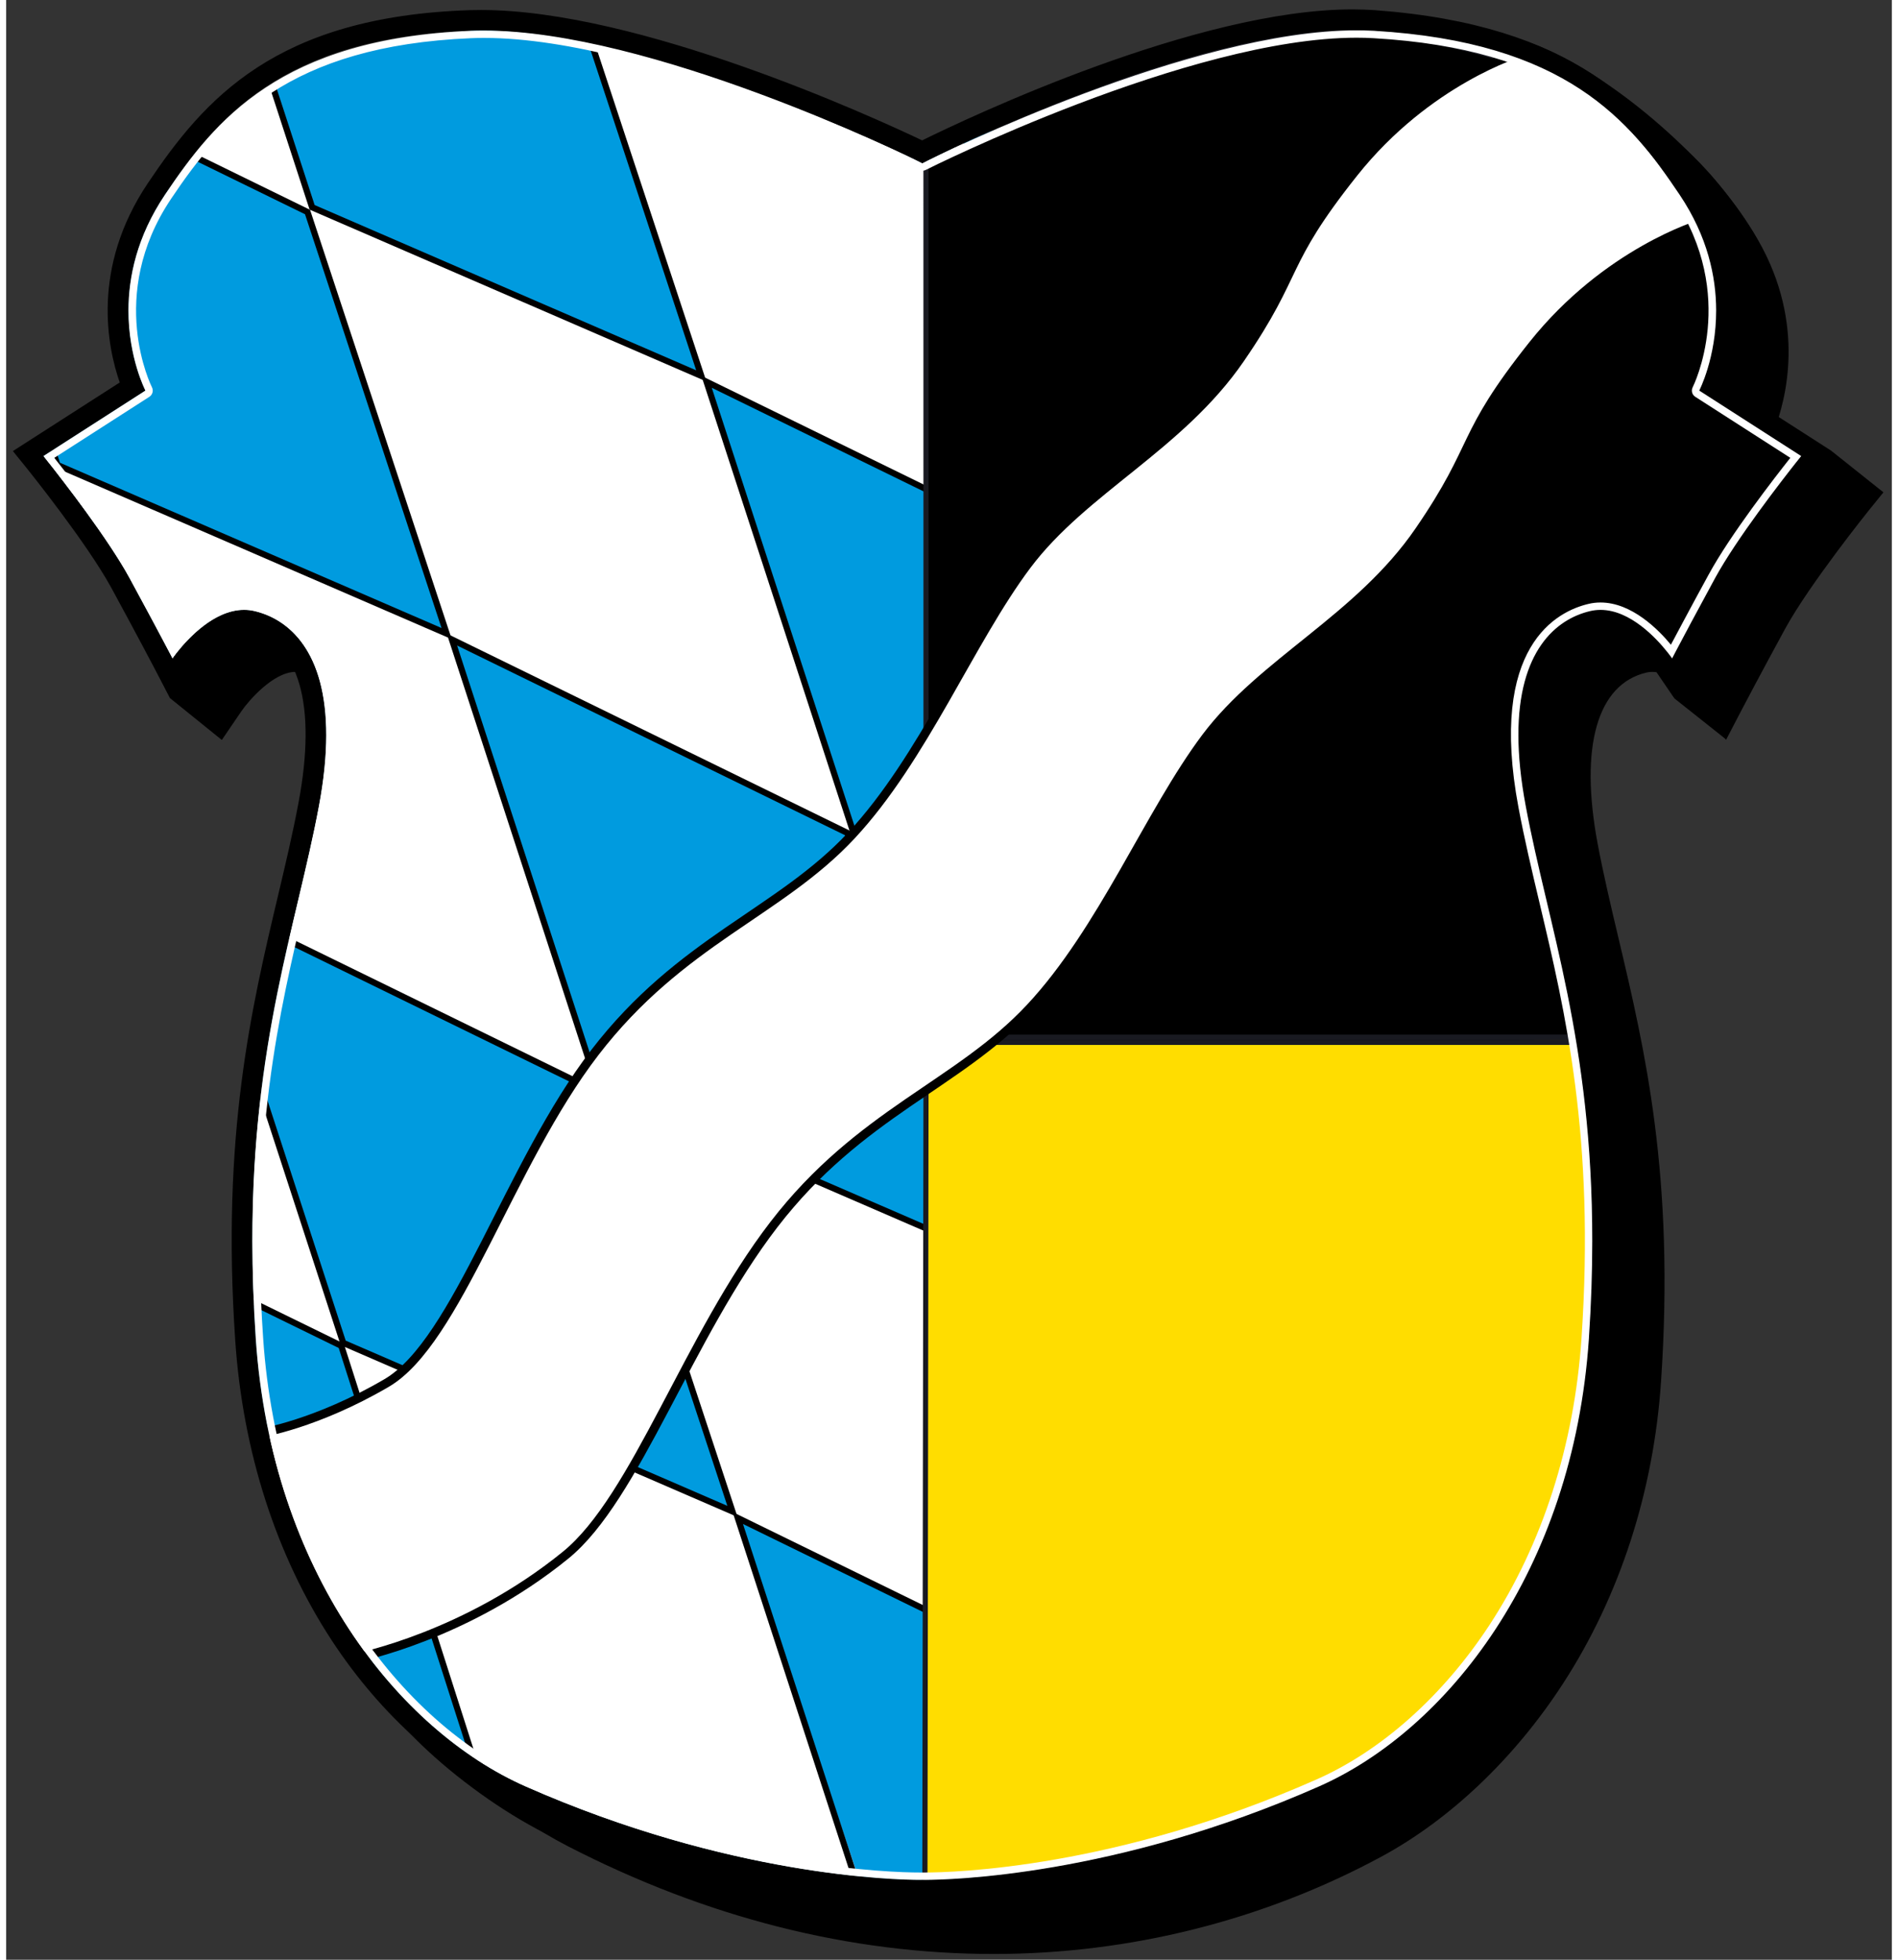
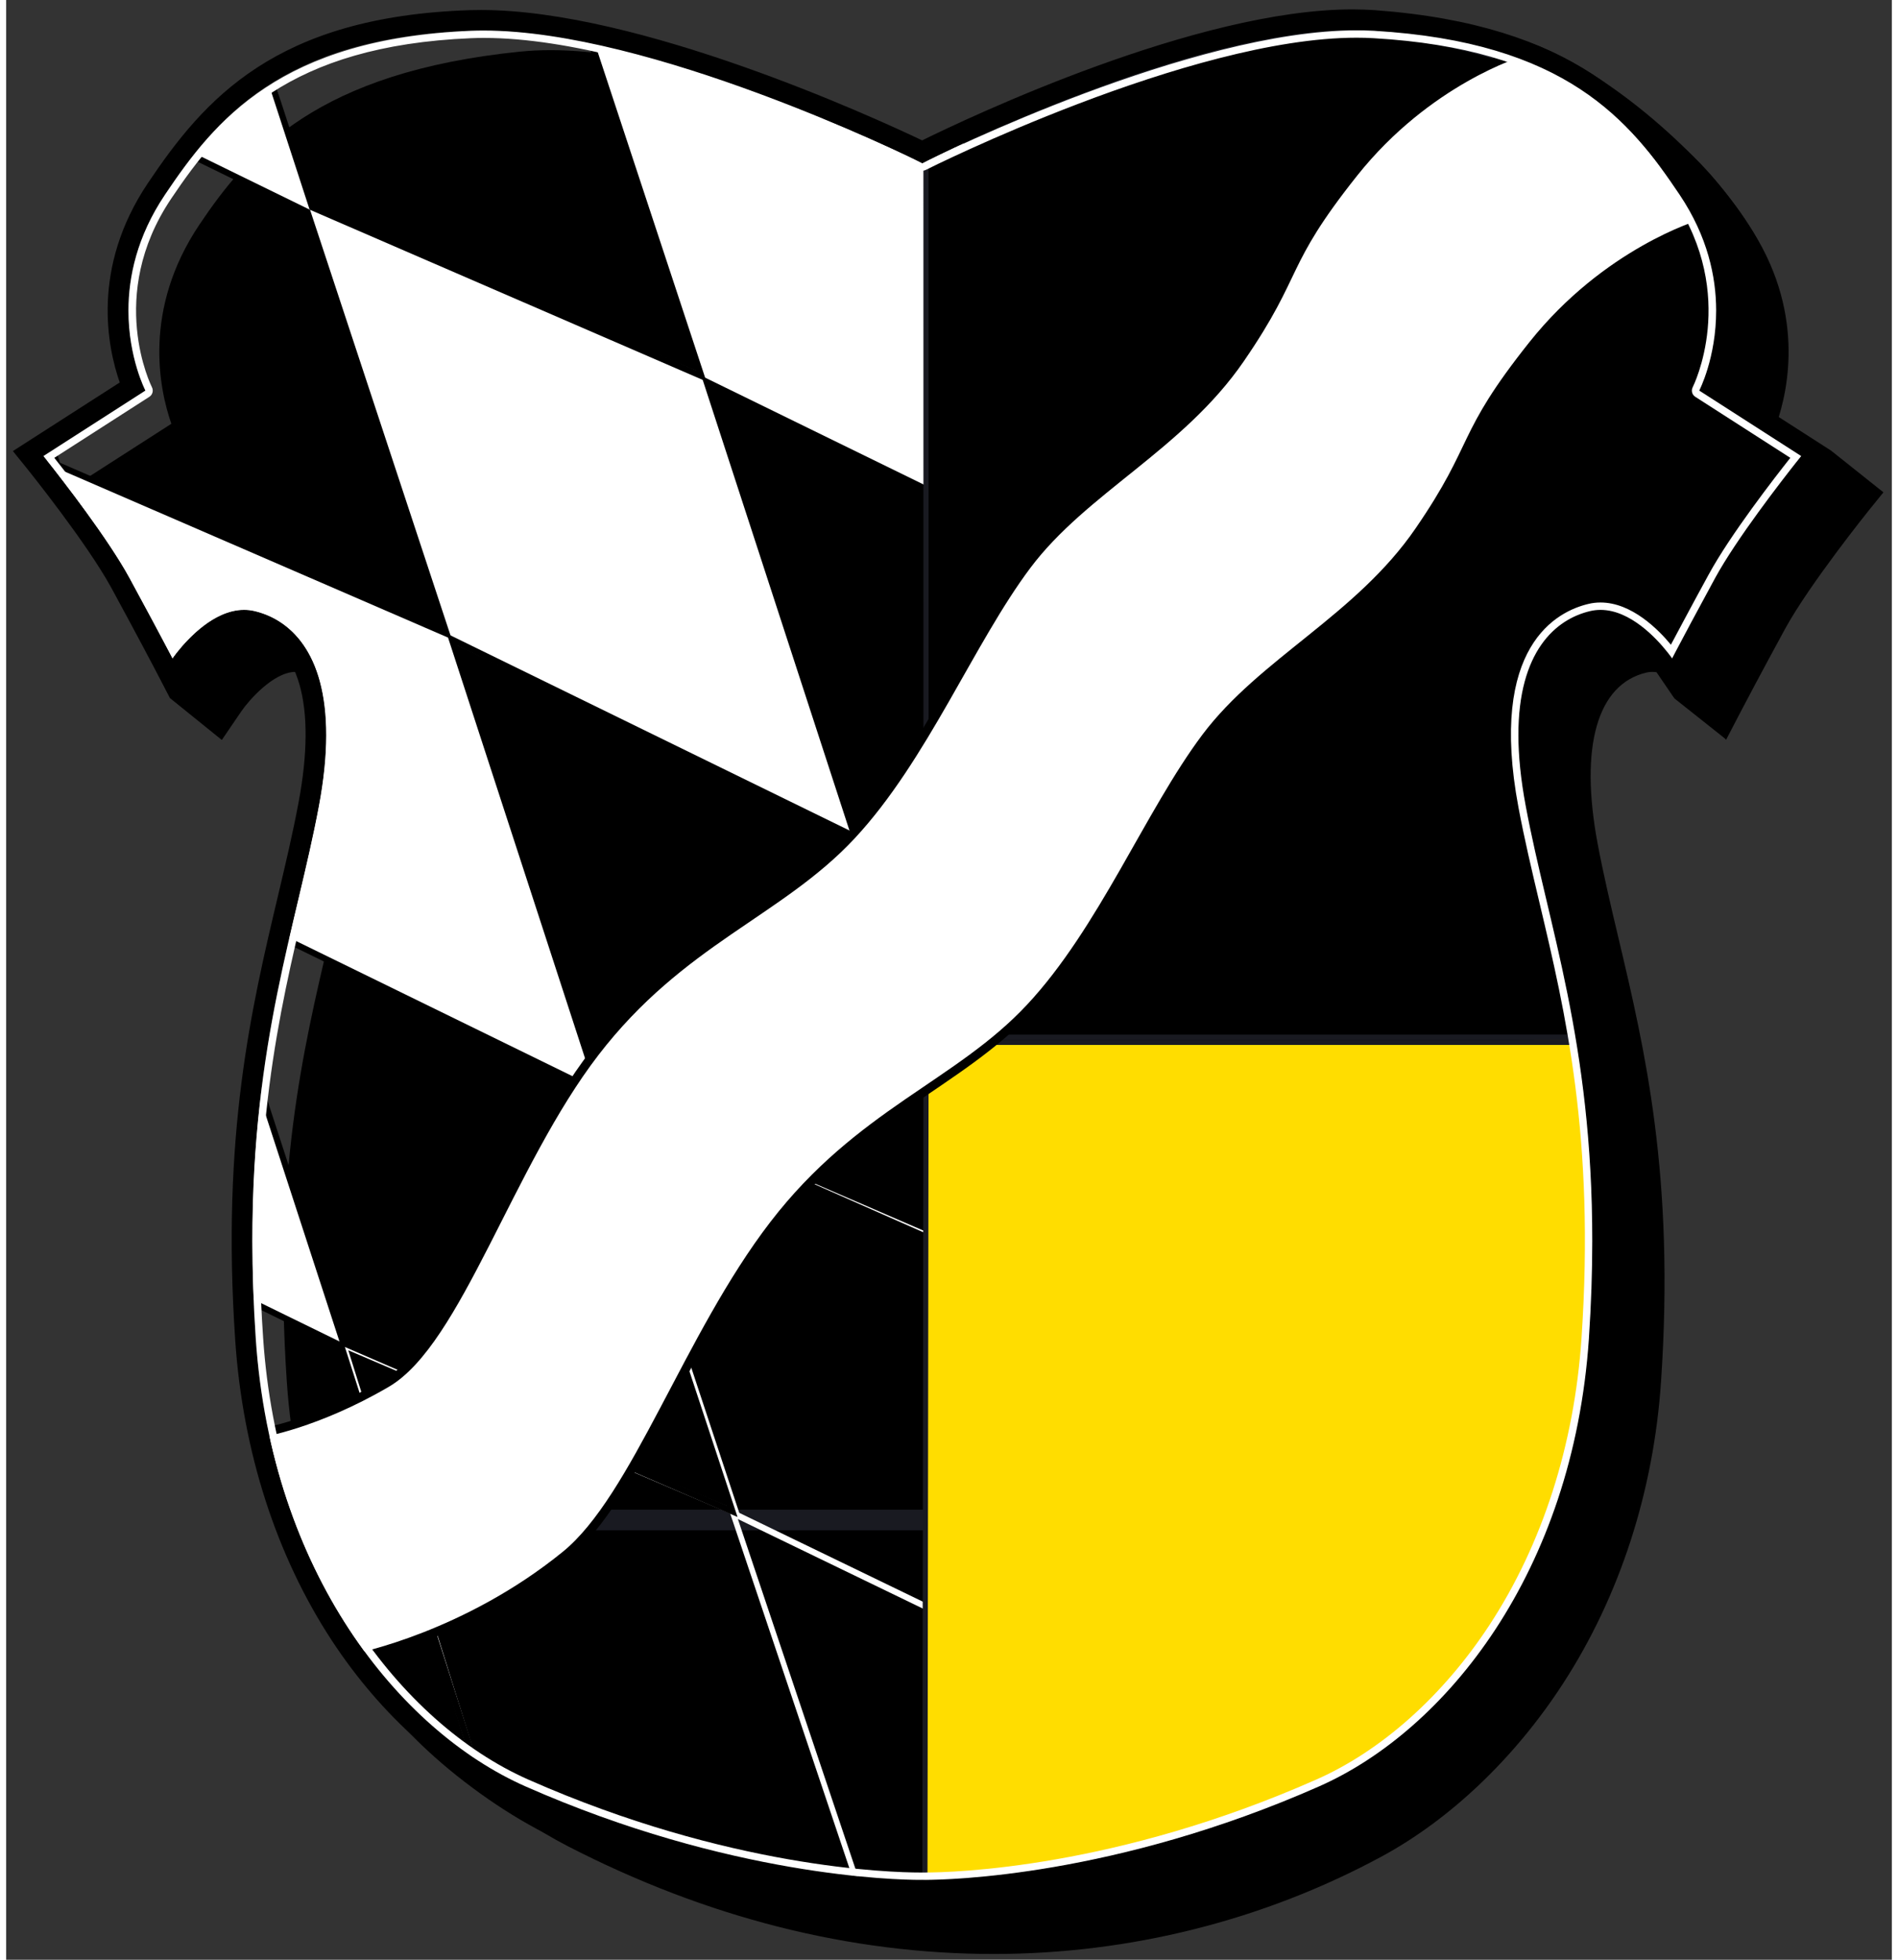
<svg xmlns="http://www.w3.org/2000/svg" width="62" height="64" viewBox="0 0 500 519.504">
  <rect x="0" y="0" width="500" height="519.504" fill="#333333" stroke="none" />
  <clipPath id="a">
    <path d="m19.842 1224.325h918.426v66.147h-918.426z" />
  </clipPath>
  <clipPath id="b">
    <path d="m586.178 1289.755c-6.358-.642-8.593-3.003-10.276-5.508-2.3-3.425-.656-6.576-.656-6.576l-3.427-2.2s2.025-2.507 2.892-4.097c.868-1.591 1.446-2.699 1.446-2.699s1.303 1.927 2.748 1.591c1.447-.339 3.038-1.928 2.17-6.556-.868-4.627-2.714-9.112-2.121-17.883.531-7.856 4.817-13.165 9.061-15.038 7.094-3.131 12.834-3.143 13.333-3.139.496 0 6.237.01 13.329 3.139 4.245 1.873 8.531 7.182 9.063 15.038.592 8.771-1.254 13.256-2.122 17.883-.866 4.628.723 6.217 2.169 6.556 1.447.336 2.749-1.591 2.749-1.591s.579 1.108 1.446 2.699c.867 1.59 2.891 4.097 2.891 4.097l-3.425 2.2s1.644 3.151-.657 6.576c-1.682 2.505-3.918 4.866-10.276 5.508-.303.031-.618.045-.941.045-5.497 0-13.623-4.183-14.226-4.498-.606.315-8.731 4.498-14.229 4.498-.323 0-.637-.014-.941-.045" />
  </clipPath>
  <clipPath id="c">
    <path d="m19.842 1224.325h918.426v66.147h-918.426z" />
  </clipPath>
  <g transform="matrix(1.25 0 0 -1.25 -711.491 2048.954)">
    <g clip-path="url(#a)" transform="matrix(6.314 0 0 6.314 -3033.369 -6510.876)">
      <path d="m0 0c-1.395.719-9.861 4.949-15.204 4.41-6.659-.673-8.926-3.274-10.528-5.66-.984-1.465-1.278-2.889-1.278-4.066 0-1.191.295-2.096.485-2.563-.411-.264-3.515-2.256-3.515-2.256l.243-.301c.02-.026 2.015-2.502 2.858-4.045l1.714-3.2.323.472c.013.016 1.188 1.725 2.383 1.447.881-.206 2.831-1.217 1.906-6.153l-.698-3.159c-.886-3.738-1.889-7.975-1.428-14.811.544-8.064 5.135-13.204 9.249-15.327 9.002-4.635 18.851-4.765 27.019-.353 3.902 2.109 8.657 7.48 9.211 15.68.461 6.833-.543 11.072-1.429 14.81l-.698 3.16c-.924 4.936 1.026 5.947 1.906 6.153 1.197.278 2.371-1.431 2.384-1.447l.321-.476 1.715 3.204c.842 1.543 2.838 4.019 2.858 4.045l.243.301s-3.072 1.973-3.502 2.248c.182.442.485 1.357.485 2.552 0 1.172-.294 2.601-1.29 4.085-1.602 2.386-3.869 4.987-10.529 5.66-5.343.539-13.809-3.691-15.204-4.41" transform="translate(603.081 1284.302)" />
      <path d="m0 0c.604.315 8.727 4.498 14.226 4.498.323 0 .64-.015.942-.045 6.356-.642 8.595-3.002 10.276-5.507.943-1.404 1.224-2.763 1.226-3.877.003-1.603-.568-2.699-.568-2.699l3.424-2.199s-2.024-2.508-2.892-4.097c-.866-1.592-1.445-2.7-1.445-2.7s-1.101 1.629-2.403 1.629c-.115 0-.232-.011-.346-.039-1.163-.271-2.419-1.354-2.414-4.178.001-.684.076-1.473.246-2.376.752-4.014 2.24-7.921 2.235-14.605-.001-1.025-.036-2.114-.114-3.278-.531-7.858-4.947-13.193-9.031-15.397-3.76-2.034-8.089-3.19-12.698-3.19-4.486 0-9.241 1.097-13.995 3.546-4.125 2.127-8.531 7.183-9.063 15.041-.078 1.164-.113 2.253-.114 3.278-.004 6.684 1.484 10.591 2.234 14.605.172.903.246 1.692.247 2.376.006 2.824-1.251 3.907-2.415 4.178-.116.028-.232.039-.346.039-1.301 0-2.402-1.629-2.402-1.629s-.578 1.108-1.445 2.7c-.868 1.589-2.893 4.097-2.893 4.097l3.426 2.199s-.571 1.096-.568 2.699c.002 1.114.283 2.473 1.226 3.877 1.681 2.505 3.918 4.865 10.274 5.507.302.03.617.045.94.045 5.499 0 13.623-4.183 14.23-4.498m14.226 5.192c-5.186 0-12.45-3.512-14.226-4.412-1.776.898-9.054 4.412-14.23 4.412-.341 0-.681-.017-1.007-.048-6.812-.688-9.137-3.36-10.784-5.811-1.919-2.859-1.346-5.536-.943-6.69l-2.941-1.888-.65-.418.487-.603c.019-.024 1.997-2.477 2.824-3.993.853-1.567 1.435-2.678 1.441-2.688l.536-1.027.653.958c.234.344 1.073 1.326 1.826 1.326.067 0 .13-.008.19-.022 1.658-.387 2.257-2.482 1.642-5.751-.192-1.032-.435-2.058-.693-3.144-.891-3.763-1.901-8.027-1.437-14.914.554-8.208 5.24-13.446 9.438-15.61 4.666-2.403 9.481-3.622 14.312-3.622 4.565 0 9.069 1.131 13.029 3.272 2.311 1.249 4.478 3.314 6.098 5.811 1.906 2.937 3.044 6.448 3.293 10.149.466 6.887-.545 11.151-1.436 14.914-.257 1.086-.5 2.112-.694 3.144-.613 3.269-.014 5.364 1.643 5.751.059.014.122.022.189.022.754 0 1.595-.982 1.829-1.326l.653-.957.535 1.026c.007.01.586 1.121 1.441 2.689.827 1.515 2.803 3.968 2.821 3.993l.488.602-.651.418-2.939 1.888c.404 1.154.977 3.831-.943 6.69-1.646 2.451-3.969 5.123-10.782 5.811h-.001-.001c-.328.031-.668.048-1.01.048" transform="translate(603.081 1283.912)" />
      <path d="m0 0 1.724-1.392.998 2.709-2.591.176-.131-1.404" transform="translate(576.083 1267.331)" />
      <path d="m0 0 1.742-1.382.066 1.865-1.577.249z" transform="translate(626.613 1267.331)" />
      <path d="m0 0 1.735-1.382-1.622-.052-.655 1.209z" transform="translate(631.899 1275.636)" />
      <path d="m0 0c-.753-1.011-3.723-.076-6.635 2.09-2.914 2.164-4.665 4.741-3.912 5.752.751 1.013 3.722.077 6.635-2.09 2.912-2.166 4.665-4.741 3.912-5.752" transform="translate(592.87 1228.65)" />
      <path d="m0 0c2.76-2.414 4.354-5.107 3.562-6.013-.793-.905-3.673.318-6.433 2.734-2.759 2.415-4.353 5.107-3.56 6.012.793.906 3.671-.318 6.431-2.733" transform="translate(626.144 1286.572)" />
    </g>
    <g clip-path="url(#b)" transform="matrix(6.314 0 0 6.314 -3033.369 -6510.876)">
      <path d="m0 0h34.174" fill="#fff" stroke="#191a21" stroke-width=".694" transform="translate(571.263 1239.736)" />
-       <path d="m603.707 1225.557h-33.145v66.42h33.145z" fill="#009bdf" />
      <path d="m0 0h34.174" fill="#fff" stroke="#191a21" stroke-width=".694" transform="translate(571.263 1225.209)" />
      <path d="m0 0h34.175" fill="#fff" stroke="#191a21" stroke-width=".694" transform="translate(571.263 1227.025)" />
      <path d="m0 0 13.401-6.682 4.34-14.433-12.784 6.098z" fill="#fff" transform="translate(589.087 1293.102)" />
      <path d="m0 0 13.401-6.682 4.34-14.433-12.784 6.098z" fill="none" stroke="#fff" stroke-width=".208" transform="translate(589.087 1293.102)" />
-       <path d="m0 0 13.054-5.578 4.954-14.736-13.432 5.7z" fill="#fff" transform="translate(581.912 1245.601)" />
      <path d="m0 0 13.054-5.578 4.954-14.736-13.432 5.7z" fill="none" stroke="#fff" stroke-width=".186" transform="translate(581.912 1245.601)" />
      <path d="m0 0 13.152-6.678 4.541-13.933-16.535 7.35z" fill="#fff" transform="translate(564.152 1266.348)" />
      <path d="m0 0 13.152-6.678 4.541-13.933-16.535 7.35z" fill="none" stroke="#fff" stroke-width=".208" transform="translate(564.152 1266.348)" />
-       <path d="m0 0 13.32-5.883 4.323-14.832-12.852 6.219z" fill="#fff" transform="translate(590.32 1254.398)" />
      <path d="m0 0 13.32-5.883 4.323-14.832-12.852 6.219z" fill="none" stroke="#fff" stroke-width=".208" transform="translate(590.32 1254.398)" />
      <path d="m0 0 14.6-6.411 4.974-15.276-13.655 6.721z" fill="#fff" transform="translate(570.919 1275.778)" />
-       <path d="m0 0 14.6-6.411 4.974-15.276-13.655 6.721z" fill="none" stroke="#fff" stroke-width=".124" transform="translate(570.919 1275.778)" />
      <path d="m0 0 13.402-6.682 4.34-14.432-12.784 6.098z" fill="#fff" transform="translate(563.024 1304.851)" />
      <path d="m0 0 13.402-6.682 4.34-14.432-12.784 6.098z" fill="none" stroke="#fff" stroke-width=".208" transform="translate(563.024 1304.851)" />
      <path d="m0 0 13.157-5.58 5.08-15.331-13.457 6.476z" fill="#fff" transform="translate(580.763 1283.743)" />
      <g fill="none">
        <path d="m0 0 13.157-5.58 5.08-15.331-13.457 6.476z" stroke="#fff" stroke-width=".186" transform="translate(580.763 1283.743)" />
        <path d="m0 0 13.286-6.497 4.675-14.159-13.076 5.661z" stroke="#000" stroke-width=".208" transform="translate(594.098 1277.965)" />
        <path d="m0 0 13.287-6.496 4.675-14.162-13.077 5.661z" stroke="#000" stroke-width=".208" transform="translate(585.543 1269.308)" />
        <path d="m0 0 13.287-6.497 4.674-14.16-13.076 5.662z" stroke="#000" stroke-width=".208" transform="translate(567.405 1290.164)" />
        <path d="m0 0 13.287-6.496 4.674-14.161-13.075 5.662z" stroke="#000" stroke-width=".208" transform="translate(575.96 1298.82)" />
        <path d="m0 0 13.287-6.496 4.675-14.161-13.077 5.66z" stroke="#000" stroke-width=".208" transform="translate(577.005 1260.681)" />
-         <path d="m0 0 13.287-6.495 4.674-14.162-13.076 5.66z" stroke="#000" stroke-width=".208" transform="translate(595.147 1239.803)" />
        <path d="m0 0 13.286-6.497 4.552-14.227-13.076 5.66z" stroke="#000" stroke-width=".208" transform="translate(568.539 1252.084)" />
      </g>
    </g>
    <g clip-path="url(#c)" transform="matrix(6.314 0 0 6.314 -3033.369 -6510.876)">
      <path d="m0 0c0-.172-.039-28.13-.039-28.13.536.08 6.193.12 13.209 3.219 3.804 1.679 8.445 6.604 9.012 14.963.242 3.599.103 6.784-.435 10.02 0 0-21.575-.072-21.747-.072" fill="#fd0" transform="translate(601.473 1255.78)" />
      <path d="m0 0h21.6c.517-3.184.648-6.318.408-9.854-.243-3.602-1.319-6.949-3.109-9.68-1.567-2.387-3.644-4.238-5.849-5.212-6.534-2.884-11.842-3.113-13.088-3.124zm21.747.173h-21.919l-.04-28.216c.017-.001.04-.001.069-.001.819 0 6.41.116 13.261 3.14 4.247 1.874 8.533 7.181 9.065 15.038.078 1.167.113 2.257.114 3.283 0 2.622-.228 4.815-.55 6.756" fill="#191a21" transform="translate(601.558 1255.692)" />
      <path d="m0 0c0-.106.004-29.365.004-29.367.003.086 21.787.088 21.828.088-.105.009-1.066 4.567-1.066 4.567l-.701 3.172c-.176.932-.25 1.735-.25 2.426 0 3.244 1.656 4.037 2.483 4.231 1.357.315 2.515-1.18 2.756-1.516.118.22 1.383 2.581 1.383 2.581.859 1.575 2.867 4.07 2.898 4.108-.055-.076-3.402 2.073-3.402 2.073-.014.144 1.56 3.262-.685 6.602-1.615 2.41-3.735 4.817-10.211 5.469-5.277.534-13.933-3.861-15.037-4.434" transform="translate(601.469 1285.234)" />
      <path d="m0 0c1.239.64 8.829 4.444 14.021 4.444.311 0 .62-.015.922-.044h-.001c6.437-.649 8.543-3.039 10.149-5.431 2.213-3.295.662-6.37.648-6.401-.042-.08-.015-.178.059-.226l3.264-2.095c-.453-.568-2.036-2.59-2.788-3.973-.624-1.142-1.102-2.045-1.319-2.456-.369.466-1.294 1.478-2.378 1.478-.132 0-.261-.014-.385-.044-1.026-.239-3.308-1.378-2.3-6.755.197-1.05.442-2.083.702-3.177.33-1.394.671-2.833.95-4.461l-21.54-.001zm14.021 4.617c-5.494 0-13.591-4.197-14.194-4.512l.002-29.421h.175l21.569.001h.003.174c-.501 3.007-1.229 5.406-1.686 7.844-.17.904-.246 1.692-.248 2.376-.006 2.824 1.252 3.907 2.416 4.179.115.027.232.039.345.039 1.052 0 1.976-1.068 2.289-1.474.004-.006.008-.011.012-.017.067-.086.103-.139.103-.139s.027.053.08.153c.002.006.006.012.009.019.195.371.691 1.307 1.356 2.527.746 1.37 2.352 3.418 2.783 3.961l.001.001c.069.087.108.136.108.136l-3.426 2.198s.572 1.096.568 2.699c-.002 1.115-.282 2.473-1.225 3.878-1.681 2.507-3.92 4.867-10.275 5.508-.303.029-.618.044-.939.044" fill="#191a21" transform="translate(601.556 1285.181)" />
      <path d="m0 0s3.65.719 6.993 3.439c2.364 1.924 4.104 7.343 6.995 11.101 2.892 3.759 6.188 4.685 8.615 7.287 2.43 2.601 3.991 6.533 5.897 9.076 1.91 2.545 5.148 3.991 7.17 6.94 2.024 2.949 1.33 3.122 3.816 6.244 2.487 3.122 5.61 4.048 5.61 4.048s-1.385 2.55-2.302 3.381c-1.6 1.452-3.712 2.401-3.712 2.401s-3.122-.926-5.609-4.048c-2.485-3.122-1.791-3.296-3.816-6.244-2.024-2.949-5.261-4.395-7.169-6.939-1.909-2.544-3.47-6.474-5.897-9.077-2.429-2.602-5.724-3.528-8.615-7.286-2.891-3.759-4.626-9.715-6.997-11.102s-4.222-1.677-4.222-1.677.754-3.041 1.015-3.685c.262-.646 2.228-3.859 2.228-3.859" fill="#fff" transform="translate(582.371 1235.117)" />
-       <path d="m0 0s3.65.719 6.993 3.439c2.364 1.924 4.104 7.343 6.995 11.101 2.892 3.759 6.188 4.685 8.615 7.287 2.43 2.601 3.991 6.533 5.897 9.076 1.91 2.545 5.148 3.991 7.17 6.94 2.024 2.949 1.33 3.122 3.816 6.244 2.487 3.122 5.61 4.048 5.61 4.048s-1.385 2.55-2.302 3.381c-1.6 1.452-3.712 2.401-3.712 2.401s-3.122-.926-5.609-4.048c-2.485-3.122-1.791-3.296-3.816-6.244-2.024-2.949-5.261-4.395-7.169-6.939-1.909-2.544-3.47-6.474-5.897-9.077-2.429-2.602-5.724-3.528-8.615-7.286-2.891-3.759-4.626-9.715-6.997-11.102s-4.222-1.677-4.222-1.677.754-3.041 1.015-3.685c.262-.646 2.228-3.859 2.228-3.859z" fill="none" stroke="#000" stroke-width=".295" transform="translate(582.371 1235.117)" />
+       <path d="m0 0s3.65.719 6.993 3.439c2.364 1.924 4.104 7.343 6.995 11.101 2.892 3.759 6.188 4.685 8.615 7.287 2.43 2.601 3.991 6.533 5.897 9.076 1.91 2.545 5.148 3.991 7.17 6.94 2.024 2.949 1.33 3.122 3.816 6.244 2.487 3.122 5.61 4.048 5.61 4.048s-1.385 2.55-2.302 3.381c-1.6 1.452-3.712 2.401-3.712 2.401s-3.122-.926-5.609-4.048c-2.485-3.122-1.791-3.296-3.816-6.244-2.024-2.949-5.261-4.395-7.169-6.939-1.909-2.544-3.47-6.474-5.897-9.077-2.429-2.602-5.724-3.528-8.615-7.286-2.891-3.759-4.626-9.715-6.997-11.102s-4.222-1.677-4.222-1.677.754-3.041 1.015-3.685c.262-.646 2.228-3.859 2.228-3.859" fill="none" stroke="#000" stroke-width=".295" transform="translate(582.371 1235.117)" />
      <path d="m0 0c.614.319 8.94 4.478 14.448 4.478.246 0 .486-.008.721-.025 6.408-.473 8.595-3 10.275-5.507.943-1.405 1.224-2.763 1.226-3.878.003-1.603-.568-2.699-.568-2.699l3.425-2.198s-2.024-2.507-2.892-4.099c-.867-1.59-1.444-2.698-1.444-2.698s-1.104 1.629-2.404 1.629c-.113 0-.23-.011-.345-.039-1.164-.271-2.422-1.354-2.416-4.178.002-.684.078-1.473.248-2.376.75-4.014 2.238-7.92 2.234-14.607 0-1.024-.035-2.113-.113-3.278-.533-7.856-4.818-13.164-9.065-15.037-6.852-3.026-12.441-3.14-13.26-3.14-.031 0-.052 0-.07.001-.018-.001-.039-.001-.07-.001-.821 0-6.408.114-13.262 3.14-4.243 1.873-8.53 7.181-9.061 15.037-.078 1.165-.113 2.254-.114 3.278-.005 6.687 1.483 10.593 2.235 14.607.17.903.245 1.692.246 2.376.006 2.824-1.252 3.907-2.415 4.178-.116.028-.233.039-.346.039-1.302 0-2.403-1.629-2.403-1.629s-.578 1.108-1.444 2.698c-.868 1.592-2.892 4.099-2.892 4.099l3.426 2.198s-.573 1.096-.57 2.699c.002 1.115.283 2.473 1.226 3.878 1.681 2.507 3.89 5.301 10.276 5.507.113.004.229.005.344.005 5.573 0 14.197-4.131 14.824-4.458m14.448 5.172c-5.219 0-12.821-3.597-14.453-4.399-1.681.8-9.506 4.379-14.819 4.379-.123 0-.245-.001-.365-.005-6.537-.211-8.935-2.989-10.831-5.814-1.92-2.86-1.347-5.537-.943-6.692l-2.939-1.886-.651-.418.488-.603c.017-.024 1.994-2.476 2.821-3.993.854-1.567 1.434-2.678 1.441-2.688l.534-1.027.654.958c.234.344 1.075 1.325 1.828 1.325.066 0 .13-.007.19-.021 1.657-.387 2.257-2.482 1.642-5.751-.193-1.033-.436-2.058-.693-3.144-.892-3.763-1.902-8.027-1.436-14.915.252-3.749 1.377-7.24 3.249-10.096 1.658-2.525 3.868-4.49 6.224-5.529 6.897-3.045 12.491-3.199 13.541-3.199.026 0 .049 0 .069.001.021-.001.043-.001.071-.001 1.05 0 6.644.154 13.541 3.199 4.003 1.766 8.886 6.919 9.476 15.625.463 6.888-.545 11.152-1.438 14.914-.258 1.087-.501 2.112-.693 3.145-.615 3.269-.016 5.365 1.643 5.751.059.014.123.021.188.021.753 0 1.594-.981 1.829-1.326l.652-.954.536 1.024c.006.01.587 1.121 1.44 2.688.827 1.517 2.805 3.969 2.822 3.993l.488.603-.65.418-2.94 1.886c.403 1.155.976 3.832-.943 6.692-1.712 2.553-4.101 5.317-10.801 5.812h-.002l-.001.001c-.248.016-.507.026-.769.026" transform="translate(601.346 1285.301)" />
      <path d="m0 0c.039 0 .078.009.116.028.083.044 8.871 4.441 14.471 4.441.199 0 .391-.005.569-.016 6.209-.36 8.313-2.759 10.084-5.397 2.184-3.256.657-6.295.643-6.325-.059-.114-.023-.254.086-.323l3.193-2.05c-.512-.646-2.015-2.581-2.743-3.92-.579-1.058-1.03-1.91-1.269-2.357-.414.502-1.314 1.418-2.363 1.418-.139 0-.274-.015-.401-.046-1.049-.244-3.379-1.401-2.356-6.842.198-1.055.443-2.091.703-3.188.876-3.697 1.869-7.89 1.414-14.633-.243-3.59-1.315-6.923-3.098-9.643-1.56-2.376-3.626-4.219-5.819-5.185-6.721-2.97-12.143-3.119-13.16-3.119h-.051-.036-.053c-1.018 0-6.439.149-13.161 3.119-2.192.966-4.257 2.809-5.817 5.185-1.784 2.72-2.855 6.053-3.097 9.643-.456 6.746.537 10.936 1.415 14.634.258 1.097.504 2.133.701 3.187 1.023 5.441-1.308 6.598-2.356 6.843-.129.03-.264.045-.402.045-1.049 0-1.948-.916-2.364-1.418-.237.448-.689 1.299-1.267 2.358-.728 1.338-2.231 3.273-2.743 3.919l3.193 2.05c.108.069.145.209.086.323-.014.03-1.541 3.069.643 6.325 1.738 2.59 3.948 5.141 10.082 5.397.133.006.274.009.429.009 5.727 0 14.529-4.39 14.613-4.434.037-.019.076-.028.115-.028m14.587 4.716c-5.511 0-13.969-4.146-14.587-4.468-.623.324-9.153 4.461-14.728 4.461-.148 0-.295-.002-.44-.008-6.385-.267-8.595-3.001-10.276-5.507-.943-1.405-1.224-2.764-1.226-3.879-.003-1.602.57-2.698.57-2.698l-3.426-2.199s.055-.07.153-.193c0-.001 0-.001.002-.001.489-.62 2.014-2.579 2.737-3.904.624-1.146 1.099-2.042 1.316-2.453.005-.009.009-.018.014-.026.074-.143.114-.219.114-.219s.054.077.148.199c.006.006.012.013.018.02.354.445 1.236 1.41 2.237 1.41.113 0 .23-.012.346-.039 1.163-.271 2.421-1.354 2.415-4.178-.001-.685-.076-1.473-.246-2.377-.752-4.013-2.24-7.919-2.235-14.606.001-1.024.036-2.113.114-3.278.531-7.856 4.818-13.164 9.061-15.038 6.854-3.025 12.441-3.14 13.262-3.14.031 0 .052 0 .07.002.018-.002.039-.002.07-.002.819 0 6.408.115 13.26 3.14 4.247 1.874 8.532 7.182 9.065 15.038.078 1.165.113 2.254.113 3.278.004 6.687-1.484 10.593-2.234 14.606-.17.904-.246 1.692-.248 2.377-.006 2.824 1.252 3.907 2.416 4.178.115.027.232.039.345.039 1.001 0 1.884-.965 2.238-1.41.006-.007.012-.014.017-.021.096-.121.149-.198.149-.198s.04.076.114.219c.005.008.009.017.014.026.217.411.692 1.307 1.316 2.453.723 1.325 2.248 3.284 2.737 3.904 0 0 .002 0 .002.001.098.123.153.193.153.193l-3.425 2.199s.571 1.096.568 2.698c-.002 1.115-.283 2.474-1.226 3.879-1.68 2.506-3.826 5.133-10.275 5.507-.19.011-.385.015-.582.015" fill="#fff" transform="translate(601.346 1285.053)" />
    </g>
  </g>
</svg>